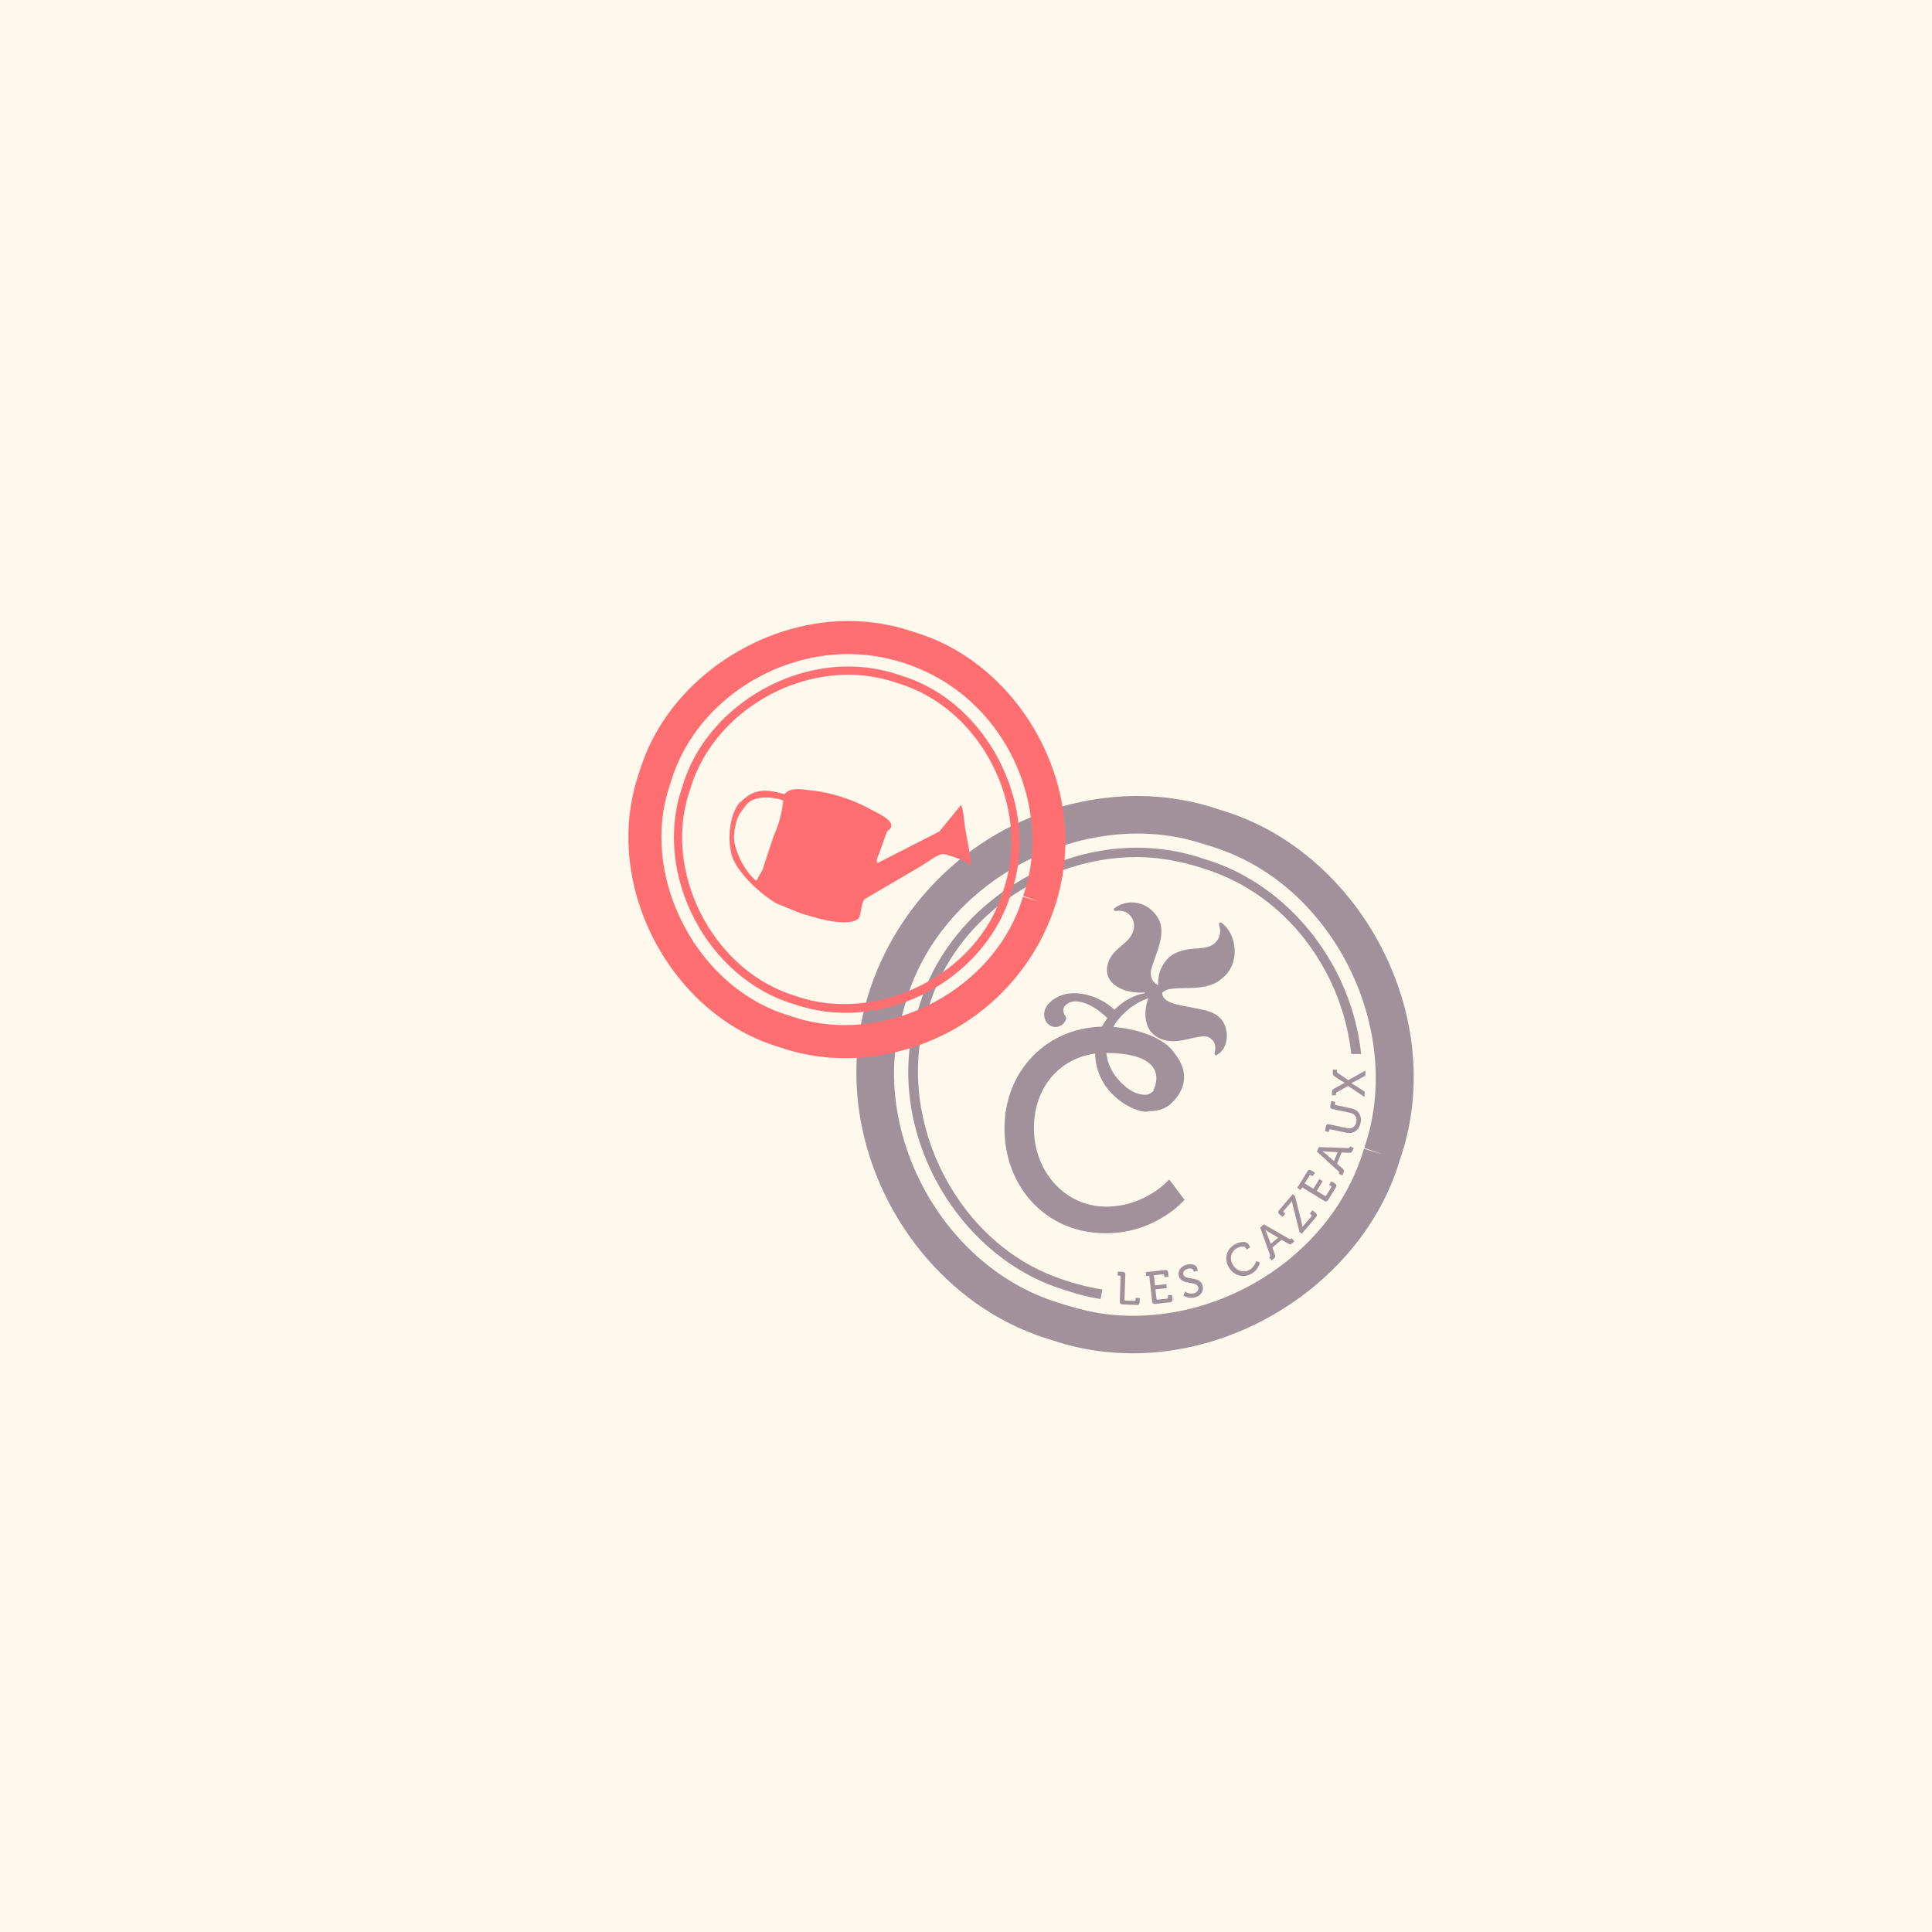
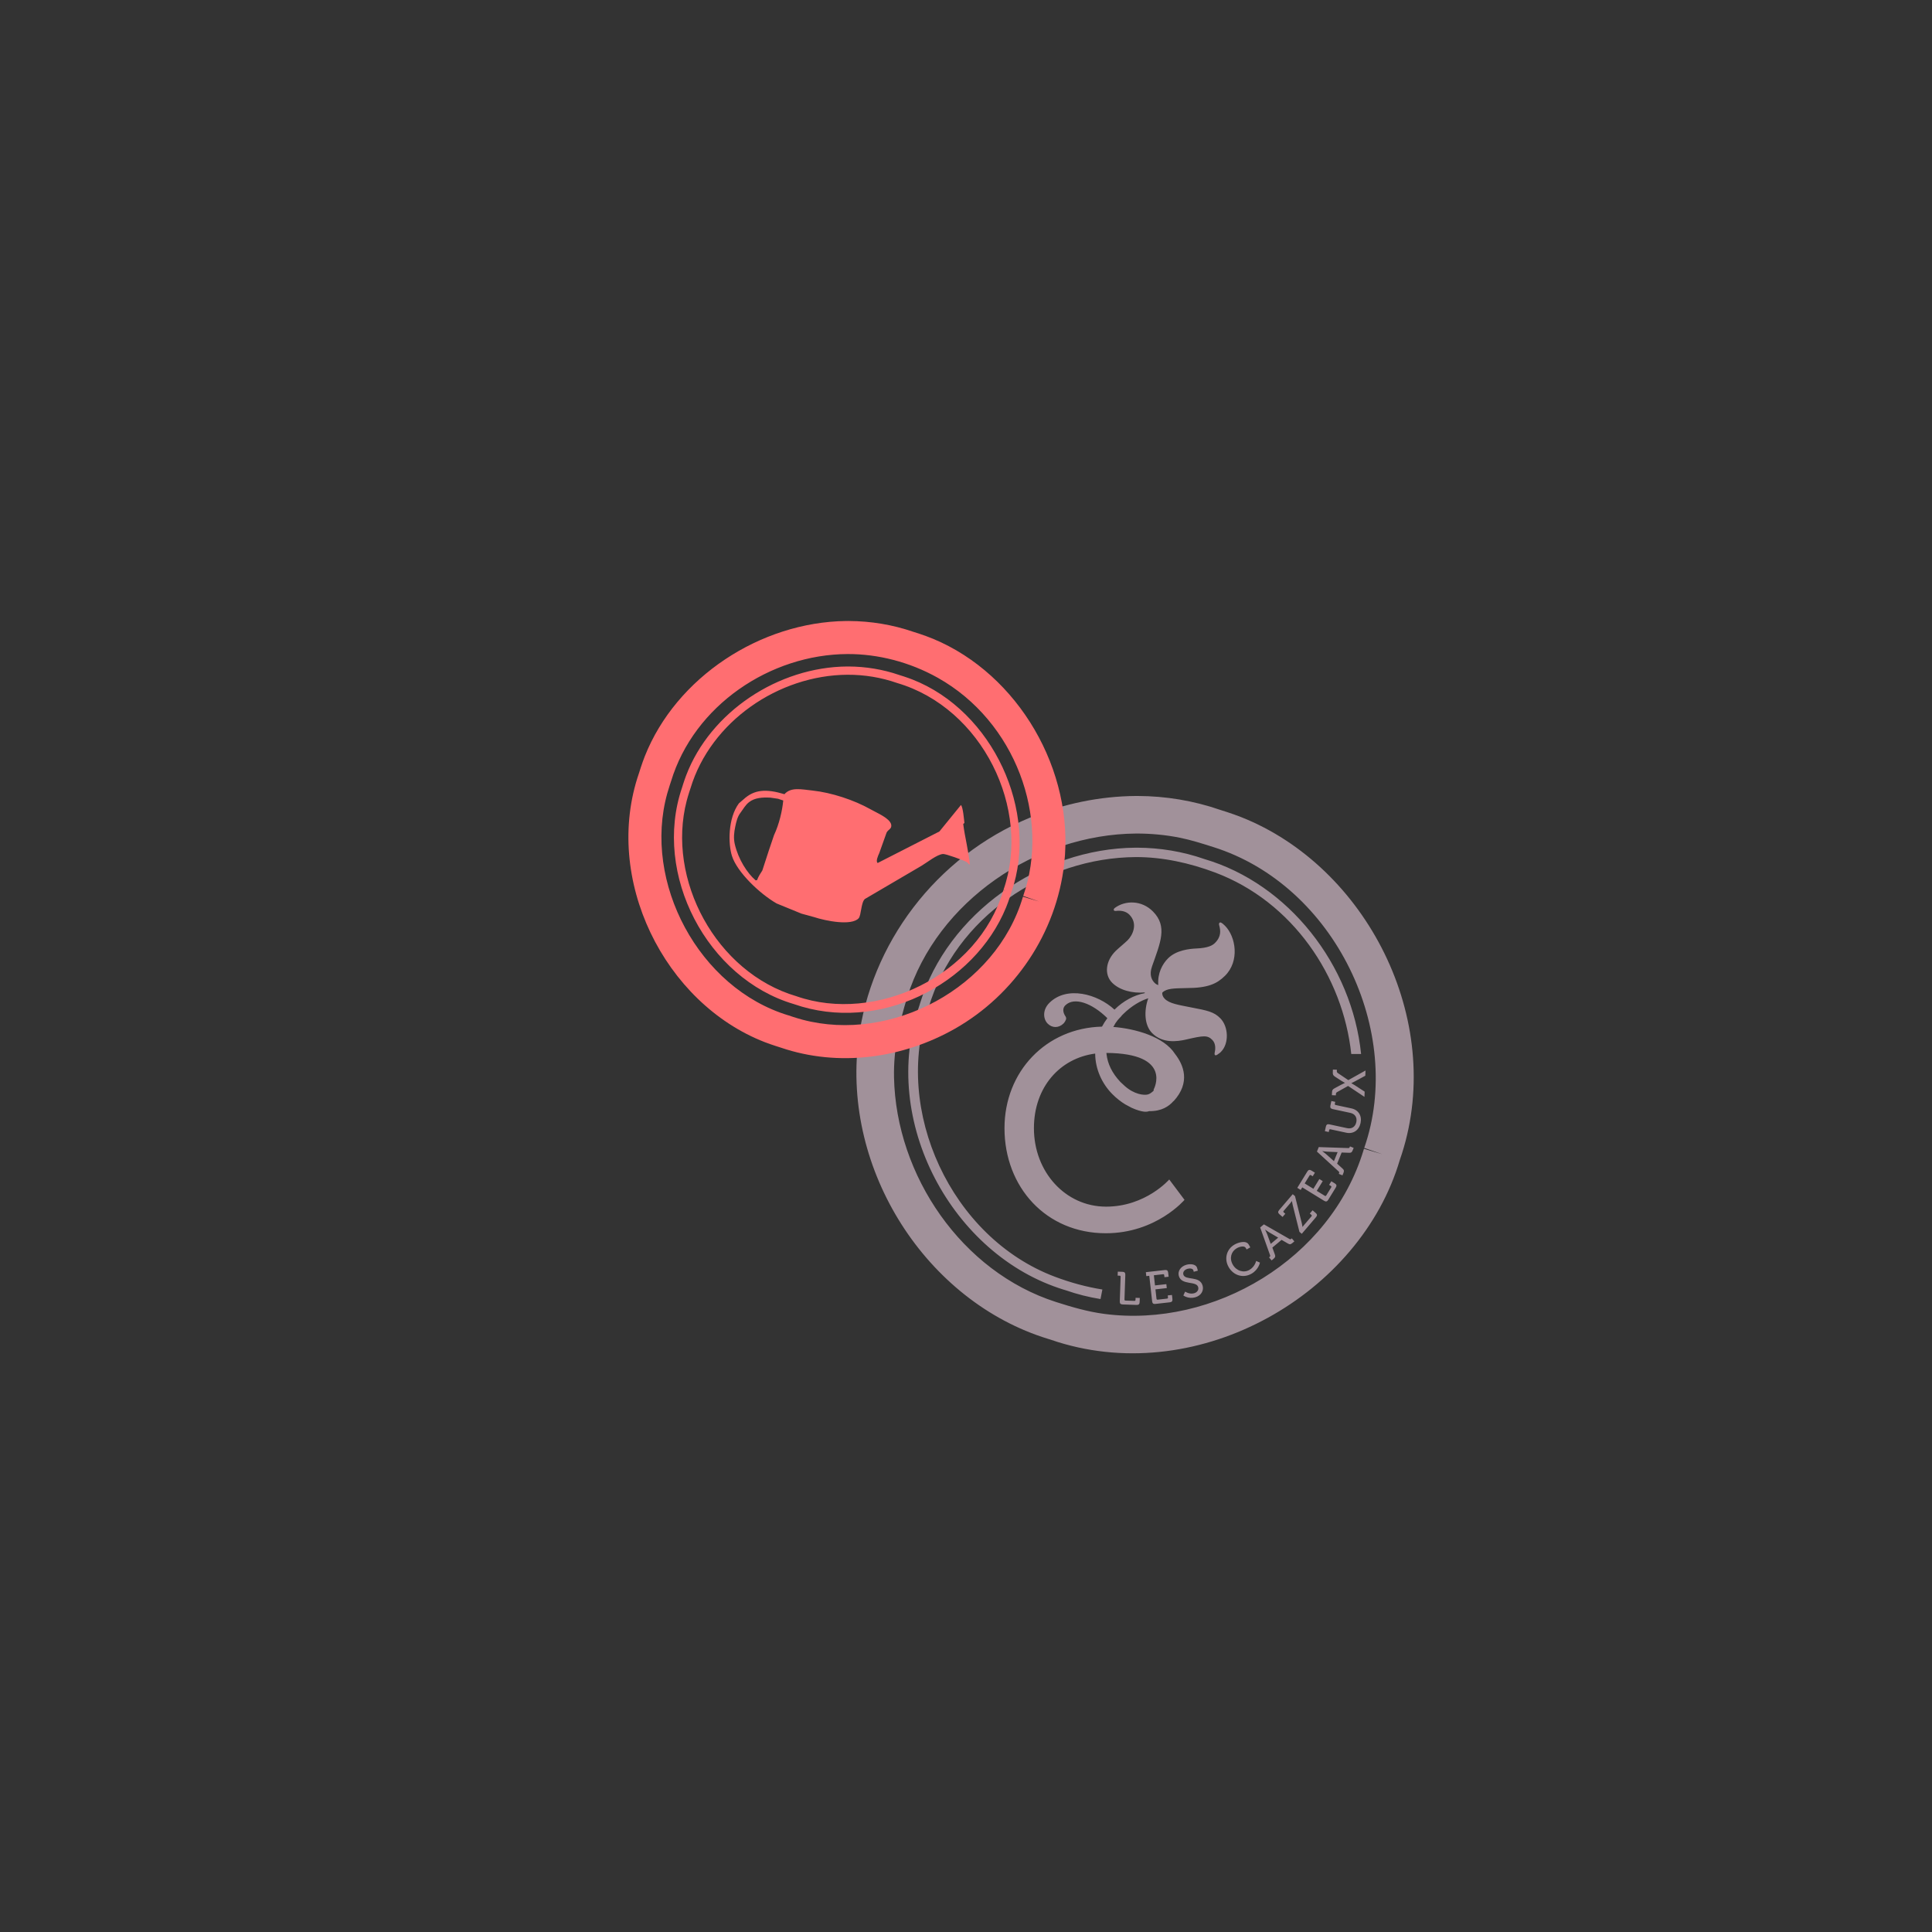
<svg xmlns="http://www.w3.org/2000/svg" xmlns:ns1="http://www.serif.com/" width="100%" height="100%" viewBox="0 0 336 336" version="1.1" xml:space="preserve" style="fill-rule:evenodd;clip-rule:evenodd;stroke-linejoin:round;stroke-miterlimit:1.414;">
  <rect x="0" y="0" width="336" height="336" fill="#333333" stroke="none" />
  <rect id="Plan-de-travail1" ns1:id="Plan de travail1" x="0" y="0" width="336" height="336" style="fill:none;" />
-   <rect x="0" y="0" width="336" height="336" style="fill:#fff8ec;" />
  <path d="M197.844,138.431c4.856,0.011 9.712,0.811 14.31,2.4c0,0 2.11,0.644 3.72,1.283c21.702,8.604 35.4,35.13 27.939,58.518c-0.167,0.523 -0.364,1.089 -0.364,1.089c-6.866,23.293 -34.587,39.418 -59.49,31.673c-0.566,-0.176 -1.369,-0.452 -1.369,-0.452c-0.119,-0.035 -0.237,-0.071 -0.356,-0.106c-21.091,-6.478 -35.779,-29.279 -32.947,-51.879c2.103,-16.784 13.417,-31.96 29.826,-38.755c5.835,-2.417 12.143,-3.725 18.431,-3.771c0.1,-0.001 0.2,-0.001 0.3,0Zm-0.268,6.532c-17.382,0.128 -34.578,11.744 -39.784,28.417c-1.413,4.525 -2.409,9.163 -2.311,13.983c0.35,17.107 11.814,33.837 28.162,39.069c2.761,0.883 5.532,1.691 8.382,2.068c19.074,2.525 39.377,-9.546 45.108,-28.458l0.075,-0.254l3.193,0.942l-3.143,-1.095c7.036,-20.207 -5.122,-45.649 -26.215,-52.31c-1.944,-0.614 -3.88,-1.239 -5.869,-1.636c-2.498,-0.5 -5.032,-0.732 -7.598,-0.726Zm-2.831,81.366c-0.012,0.362 0.136,0.519 0.497,0.532l2.425,0.082c0.362,0.012 0.519,-0.135 0.532,-0.496l0.024,-0.715l-0.731,-0.025l-0.012,0.361c-0.004,0.113 -0.07,0.175 -0.183,0.171l-1.566,-0.053c-0.112,-0.004 -0.174,-0.07 -0.171,-0.183l0.146,-4.288c0.012,-0.361 -0.135,-0.519 -0.496,-0.531l-0.811,-0.028l-0.024,0.691l0.345,0.011c0.113,0.004 0.175,0.063 0.171,0.183l-0.146,4.288Zm5.625,-0.013c0.04,0.359 0.209,0.494 0.568,0.453l2.508,-0.281c0.359,-0.041 0.494,-0.209 0.453,-0.569l-0.079,-0.71l-0.735,0.082l0.04,0.359c0.013,0.112 -0.044,0.183 -0.156,0.196l-1.644,0.184c-0.112,0.013 -0.183,-0.044 -0.196,-0.155l-0.184,-1.637l1.973,-0.222l-0.077,-0.686l-1.973,0.221l-0.198,-1.765l1.605,-0.18c0.112,-0.012 0.182,0.036 0.196,0.156l0.04,0.359l0.727,-0.081l-0.08,-0.711c-0.041,-0.359 -0.209,-0.494 -0.569,-0.454l-3.313,0.372l0.077,0.687l0.519,-0.058l0.498,4.44Zm36.341,-43.014l-1.709,0c-1.445,-13.501 -10.215,-26.504 -23.682,-31.561c-4.416,-1.659 -9.122,-2.697 -13.782,-2.685c-15.833,0.094 -31.401,10.4 -36.075,26.279c-6.173,17.685 3.897,39.906 22.023,46.716c2.67,1.004 5.431,1.762 8.23,2.21l-0.323,1.661c-2.028,-0.326 -4.05,-0.831 -6.05,-1.529c-0.111,-0.033 -0.223,-0.066 -0.334,-0.1c-19.362,-5.928 -32.118,-29.359 -25.102,-49.458c0.033,-0.112 0.066,-0.224 0.1,-0.335c4.776,-15.602 20.924,-26.98 37.524,-27.077c0.08,0 0.161,-0.001 0.241,-0.001c3.977,0.016 7.94,0.667 11.69,1.978c14.614,4.302 25.672,18.405 27.249,33.902Zm-30.91,42.001c0,0 0.872,0.639 2.035,0.324c1.086,-0.293 1.543,-1.191 1.316,-2.028c-0.486,-1.8 -3.056,-0.839 -3.356,-1.948c-0.111,-0.412 0.174,-0.838 0.763,-0.997c0.434,-0.118 0.902,-0.019 0.98,0.268l0.069,0.256l0.713,-0.193l-0.121,-0.45c-0.201,-0.745 -1.25,-0.744 -1.832,-0.587c-1.031,0.279 -1.579,1.117 -1.357,1.94c0.461,1.706 3.058,0.813 3.368,1.961c0.137,0.504 -0.206,0.93 -0.718,1.068c-0.815,0.22 -1.551,-0.288 -1.551,-0.288l-0.309,0.674Zm7.874,-4.947c0.83,1.451 2.505,2.001 3.977,1.159c1.241,-0.711 1.468,-1.933 1.468,-1.933l-0.664,-0.286c0,0 -0.196,1 -1.172,1.559c-1.005,0.575 -2.27,0.16 -2.884,-0.914c-0.635,-1.109 -0.295,-2.294 0.696,-2.861c0.495,-0.283 1.312,-0.473 1.547,-0.061l0.16,0.279l0.641,-0.368l-0.275,-0.481c-0.451,-0.788 -1.796,-0.388 -2.459,-0.009c-1.408,0.806 -1.85,2.494 -1.035,3.916Zm7.475,-1.152l0.339,-0.283c0.308,-0.258 0.345,-0.415 0.212,-0.786l-0.421,-1.167l1.602,-1.34l1.074,0.62c0.336,0.201 0.496,0.192 0.804,-0.066l0.346,-0.289l-0.444,-0.53l-0.092,0.078c-0.105,0.087 -0.187,0.114 -0.317,0.034l-4.446,-2.544l-0.647,0.541l1.722,4.824c0.056,0.142 0.021,0.213 -0.089,0.306l-0.087,0.072l0.444,0.53Zm-0.156,-2.877l-0.634,-1.722c-0.111,-0.295 -0.344,-0.749 -0.344,-0.749l0.012,-0.01c0,0 0.412,0.304 0.683,0.465l1.583,0.928l-1.3,1.088Zm5.399,-1.751l2.48,-2.901c0.234,-0.275 0.218,-0.49 -0.057,-0.725l-0.544,-0.464l-0.48,0.561l0.275,0.235c0.085,0.073 0.092,0.164 0.019,0.25l-1.3,1.52c-0.172,0.202 -0.259,0.328 -0.259,0.328l-0.012,-0.01c0,0 -0.022,-0.283 -0.12,-0.652l-1.176,-4.695l-0.397,-0.339l-2.366,2.767c-0.234,0.274 -0.218,0.49 0.057,0.725l0.544,0.464l0.475,-0.555l-0.275,-0.235c-0.092,-0.079 -0.093,-0.164 -0.019,-0.25l1.185,-1.386c0.177,-0.208 0.258,-0.339 0.258,-0.339l0.012,0.01c0,0 0.029,0.288 0.121,0.663l1.175,4.684l0.404,0.344Zm-34.742,-36.032c0.262,-0.494 0.571,-0.984 0.931,-1.47c-2.652,-2.623 -5.764,-3.752 -7.307,-2.235c-0.435,0.421 -0.527,1.109 0.05,1.957c0.101,0.165 0.092,0.297 0.092,0.419c-0.066,0.204 -0.23,0.556 -0.457,0.782c-0.821,0.804 -1.961,0.83 -2.767,0.013c-0.774,-0.791 -0.931,-2.385 0.321,-3.614c3.044,-3.004 8.37,-1.533 11.308,1.191l0.071,-0.064c1.439,-1.426 3.367,-2.484 5.188,-2.799l0,-0.127c-2.144,0.187 -4.384,-0.387 -5.677,-1.701c-1.389,-1.406 -1.142,-3.774 0.631,-5.52c0.424,-0.421 1.603,-1.392 2.06,-1.842c0.918,-0.903 1.841,-2.918 0.323,-4.456c-0.482,-0.487 -1.227,-0.789 -2.34,-0.661c-0.517,0.054 -0.45,-0.336 -0.185,-0.526c1.796,-1.323 4.658,-1.371 6.63,0.636c2.553,2.587 1.293,5.377 -0.168,9.529c-0.53,1.493 -0.05,2.371 0.433,2.866c0.26,0.26 0.454,0.326 0.65,0.39c-0.152,-2.048 0.707,-3.663 1.723,-4.666c1.445,-1.423 3.754,-1.639 4.869,-1.691c2.112,-0.084 2.868,-0.564 3.257,-0.952c1.145,-1.131 0.989,-2.208 0.736,-3.118c-0.095,-0.356 0.103,-0.547 0.362,-0.421c0.132,0.065 0.325,0.2 0.674,0.555c1.873,1.906 2.561,6.138 -0.026,8.691c-1.378,1.353 -2.882,2.129 -6.751,2.129c-2.144,0.05 -3.385,0.042 -4.137,0.784c-0.07,0.329 0.088,0.75 0.415,1.078c0.84,0.85 2.4,1.059 4.575,1.498c2.859,0.541 3.999,0.775 5.093,1.894c1.426,1.438 1.565,4.405 0.092,5.856c-0.1,0.092 -0.232,0.224 -0.623,0.48c-0.359,0.223 -0.525,0.063 -0.451,-0.332c0.135,-0.582 0.235,-1.586 -0.407,-2.238c-0.842,-0.858 -1.527,-0.773 -4.527,-0.078c-1.627,0.382 -4.167,0.697 -5.945,-1.115c-1.354,-1.369 -1.437,-3.876 -0.674,-6.051c-1.24,0.379 -2.868,1.281 -4.342,2.735c-0.162,0.157 -0.328,0.318 -0.401,0.446c-0.957,0.945 -1.178,1.556 -1.178,1.556c-0.055,0.081 -0.109,0.163 -0.161,0.246c3.771,0.291 8.806,1.664 10.747,4.702c1.493,1.918 2.73,4.947 -0.257,8.215l-0.007,-0.036c-0.786,0.923 -2.1,1.807 -4.24,1.76c-0.271,0.108 -0.604,0.133 -0.956,0.083c-0.396,-0.05 -1.168,-0.234 -2.117,-0.674l-1.094,-0.587c-0.726,-0.444 -1.502,-1.032 -2.263,-1.805c-1.751,-1.776 -2.944,-4.293 -2.959,-7.024c-6.123,0.805 -10.653,5.822 -10.653,12.982c0,7.582 5.465,13.638 12.551,13.638c6.898,0 10.981,-4.724 10.981,-4.724l2.657,3.541c0,0 -4.922,5.809 -13.682,5.809c-10.392,0 -17.626,-8.023 -17.626,-18.264c0,-9.884 7.247,-17.435 16.958,-17.67Zm38.635,30.292c0.308,0.189 0.518,0.139 0.708,-0.169l1.32,-2.15c0.189,-0.308 0.139,-0.518 -0.169,-0.707l-0.61,-0.374l-0.386,0.63l0.308,0.189c0.096,0.059 0.117,0.147 0.058,0.243l-0.866,1.41c-0.059,0.096 -0.148,0.117 -0.243,0.059l-1.404,-0.862l1.038,-1.692l-0.588,-0.361l-1.039,1.691l-1.513,-0.929l0.845,-1.377c0.059,-0.095 0.14,-0.121 0.243,-0.058l0.308,0.19l0.383,-0.624l-0.609,-0.374c-0.309,-0.189 -0.519,-0.139 -0.708,0.169l-1.745,2.842l0.589,0.361l0.273,-0.445l3.807,2.338Zm3.186,-4.427l0.167,-0.409c0.151,-0.372 0.111,-0.528 -0.18,-0.794l-0.918,-0.834l0.789,-1.935l1.239,0.046c0.391,0.02 0.529,-0.062 0.681,-0.434l0.17,-0.417l-0.64,-0.261l-0.046,0.112c-0.051,0.126 -0.111,0.189 -0.264,0.179l-5.119,-0.17l-0.319,0.781l3.779,3.458c0.116,0.1 0.118,0.179 0.063,0.313l-0.042,0.104l0.64,0.261Zm-1.483,-2.471l-1.366,-1.225c-0.236,-0.209 -0.655,-0.501 -0.655,-0.501l0.006,-0.015c0,0 0.507,0.076 0.822,0.092l1.833,0.079l-0.64,1.57Zm2.139,-4.946c1.21,0.261 2.217,-0.41 2.491,-1.682c0.272,-1.265 -0.371,-2.283 -1.581,-2.544l-2.757,-0.593c-0.118,-0.026 -0.16,-0.1 -0.136,-0.21l0.073,-0.338l-0.676,-0.145l-0.169,0.785c-0.076,0.354 0.04,0.543 0.393,0.619l3.064,0.659c0.84,0.181 1.222,0.814 1.049,1.615c-0.172,0.802 -0.781,1.221 -1.613,1.042l-3.072,-0.661c-0.353,-0.076 -0.534,0.041 -0.61,0.394l-0.171,0.794l0.675,0.145l0.073,-0.338c0.024,-0.11 0.092,-0.161 0.21,-0.135l2.757,0.593Zm3.169,-6.233l0.037,-0.907l-1.678,-1.089c-0.305,-0.197 -0.636,-0.371 -0.636,-0.371l0,-0.016c0,0 0.337,-0.164 0.657,-0.336l1.768,-0.958l0.036,-0.907l-2.994,1.673l-1.809,-1.223c-0.18,-0.119 -0.192,-0.216 -0.185,-0.385l0.008,-0.201l-0.691,-0.027l-0.019,0.465c-0.015,0.394 0.05,0.557 0.403,0.78l1.051,0.686c0.305,0.197 0.652,0.372 0.652,0.372l-0.001,0.016c0,0 -0.36,0.17 -0.68,0.334l-1.102,0.592c-0.369,0.194 -0.448,0.351 -0.463,0.737l-0.019,0.474l0.69,0.027l0.008,-0.209c0.007,-0.16 0.027,-0.256 0.216,-0.361l1.9,-1.066l2.851,1.9Zm-44.877,-7.64c0.004,0.054 0.008,0.109 0.013,0.163c0.185,1.697 0.954,3.327 2.408,4.874l0.777,0.721c1.614,1.438 3.303,1.65 4.024,1.46c0.394,-0.116 0.724,-0.398 0.988,-0.653l0.009,-0.212l0.205,0l0,0l-0.205,0c0,0 3.423,-6.282 -8.219,-6.353Zm8.625,6.353l0.001,0l2.679,0l0,0l-2.68,0Z" style="fill:#a1919a;fill-rule:nonzero;" />
-   <path d="M147.615,108c3.82,0.016 7.627,0.64 11.236,1.885c0,0 1.828,0.548 3.455,1.225c14.817,6.172 24.583,22.888 22.773,39.103c-1.349,12.083 -8.637,22.795 -18.984,28.682c-9.079,5.167 -20.209,6.737 -30.287,3.305c0,0 -1.596,-0.489 -2.798,-0.955c-17.479,-6.778 -28.235,-28.39 -21.876,-46.803c0,0 0.499,-1.635 1.003,-2.906c5.448,-13.75 20.106,-23.351 35.008,-23.534c0.157,-0.002 0.314,-0.002 0.47,-0.002Zm-0.211,5.747c-13.438,0.055 -26.703,8.911 -30.705,22.149c0,0 -0.38,1.113 -0.639,2.038c-4.345,15.498 5.486,33.963 21.09,38.661c0,0 1.332,0.456 2.418,0.744c15.417,4.089 33.661,-5.496 38.337,-21.387l2.818,0.83l-2.773,-0.968c4.742,-13.585 -1.334,-30.347 -14.854,-37.938c-4.9,-2.751 -10.429,-4.15 -15.692,-4.129Zm0.148,2.164c2.998,0.012 5.996,0.498 8.846,1.482c0,0 1.26,0.38 2.274,0.777c13.972,5.472 22.091,22.91 17.232,36.979c0,0 -0.447,1.469 -0.918,2.623c-5.553,13.604 -22.251,21.98 -36.913,16.854c-15.06,-4.428 -24.615,-22.521 -19.459,-37.644c0,0 0.359,-1.185 0.707,-2.101c4.217,-11.099 16.053,-18.897 28.046,-18.97c0.062,-0.001 0.124,-0.001 0.185,0Zm-0.178,1.436c-11.995,0.074 -23.784,8.16 -27.28,19.726c0,0 -0.406,1.191 -0.66,2.16c-3.572,13.663 5.066,29.904 19.079,34.025c13.796,4.822 31.598,-3.527 35.992,-18.458l0.752,0.221l-0.74,-0.258c4.916,-14.082 -3.714,-31.635 -18.488,-35.977c-2.769,-0.969 -5.688,-1.451 -8.655,-1.439Zm20.353,25.779c-0.08,-0.638 -0.244,-2.755 -0.606,-3.125c-1.244,1.531 -2.497,3.07 -3.746,4.603c-3.586,1.829 -7.159,3.655 -10.732,5.48c-0.374,-0.256 0.034,-1.213 0.267,-1.707c0.428,-1.193 0.856,-2.391 1.282,-3.585c0.283,-0.552 0.949,-0.625 0.798,-1.399c-0.267,-1.106 -2.38,-1.961 -3.574,-2.637c-2.884,-1.627 -6.812,-2.915 -10.106,-3.27c-1.938,-0.205 -3.757,-0.645 -4.884,0.634c-3.218,-0.97 -5.244,-0.809 -7.086,0.871c-0.278,0.242 -0.557,0.485 -0.836,0.722c-1.935,2.617 -1.871,7.083 -1.205,9.158c0.893,2.793 4.774,6.523 7.757,8.25c1.445,0.592 2.886,1.187 4.333,1.773c0.705,0.198 1.414,0.389 2.125,0.582c2.231,0.73 6.57,1.551 7.81,0.231c0.468,-0.497 0.409,-2.807 1.099,-3.366c3.293,-1.931 6.593,-3.864 9.891,-5.8c0.889,-0.531 2.682,-1.969 3.698,-2.022c0.507,-0.021 3.53,1.078 4.099,1.392c0.237,0.135 0.274,0.344 0.553,0.474c0.072,-0.054 0.144,-0.113 0.21,-0.171c-0.219,-2.474 -0.851,-4.713 -1.147,-7.088Zm-33.111,2.107c-0.299,0.894 -0.602,1.79 -0.907,2.681c-0.375,1.16 -0.75,2.319 -1.13,3.476c-0.278,0.442 -0.676,1.011 -0.915,1.674c-0.084,0.012 -0.164,0.03 -0.249,0.041c-1.476,-1.264 -3.007,-3.655 -3.629,-6.304c-0.234,-1.039 -0.134,-2.029 0.092,-3.068c0.172,-0.797 0.35,-1.656 0.885,-2.362c0.533,-0.712 0.852,-1.357 1.515,-1.872c0.959,-0.753 2.301,-0.859 3.723,-0.776c0.433,0.064 0.865,0.125 1.303,0.19c0.303,0.101 0.611,0.203 0.913,0.303c-0.166,1.792 -0.723,4.16 -1.601,6.017Z" style="fill:#ff6e71;fill-rule:nonzero;" />
+   <path d="M147.615,108c3.82,0.016 7.627,0.64 11.236,1.885c0,0 1.828,0.548 3.455,1.225c14.817,6.172 24.583,22.888 22.773,39.103c-1.349,12.083 -8.637,22.795 -18.984,28.682c-9.079,5.167 -20.209,6.737 -30.287,3.305c0,0 -1.596,-0.489 -2.798,-0.955c-17.479,-6.778 -28.235,-28.39 -21.876,-46.803c0,0 0.499,-1.635 1.003,-2.906c5.448,-13.75 20.106,-23.351 35.008,-23.534c0.157,-0.002 0.314,-0.002 0.47,-0.002Zm-0.211,5.747c-13.438,0.055 -26.703,8.911 -30.705,22.149c0,0 -0.38,1.113 -0.639,2.038c-4.345,15.498 5.486,33.963 21.09,38.661c0,0 1.332,0.456 2.418,0.744c15.417,4.089 33.661,-5.496 38.337,-21.387l2.818,0.83l-2.773,-0.968c4.742,-13.585 -1.334,-30.347 -14.854,-37.938c-4.9,-2.751 -10.429,-4.15 -15.692,-4.129Zm0.148,2.164c2.998,0.012 5.996,0.498 8.846,1.482c0,0 1.26,0.38 2.274,0.777c13.972,5.472 22.091,22.91 17.232,36.979c0,0 -0.447,1.469 -0.918,2.623c-5.553,13.604 -22.251,21.98 -36.913,16.854c-15.06,-4.428 -24.615,-22.521 -19.459,-37.644c0,0 0.359,-1.185 0.707,-2.101c4.217,-11.099 16.053,-18.897 28.046,-18.97c0.062,-0.001 0.124,-0.001 0.185,0Zm-0.178,1.436c-11.995,0.074 -23.784,8.16 -27.28,19.726c0,0 -0.406,1.191 -0.66,2.16c-3.572,13.663 5.066,29.904 19.079,34.025c13.796,4.822 31.598,-3.527 35.992,-18.458l0.752,0.221l-0.74,-0.258c4.916,-14.082 -3.714,-31.635 -18.488,-35.977c-2.769,-0.969 -5.688,-1.451 -8.655,-1.439Zm20.353,25.779c-0.08,-0.638 -0.244,-2.755 -0.606,-3.125c-1.244,1.531 -2.497,3.07 -3.746,4.603c-3.586,1.829 -7.159,3.655 -10.732,5.48c-0.374,-0.256 0.034,-1.213 0.267,-1.707c0.428,-1.193 0.856,-2.391 1.282,-3.585c0.283,-0.552 0.949,-0.625 0.798,-1.399c-0.267,-1.106 -2.38,-1.961 -3.574,-2.637c-2.884,-1.627 -6.812,-2.915 -10.106,-3.27c-1.938,-0.205 -3.757,-0.645 -4.884,0.634c-3.218,-0.97 -5.244,-0.809 -7.086,0.871c-0.278,0.242 -0.557,0.485 -0.836,0.722c-1.935,2.617 -1.871,7.083 -1.205,9.158c0.893,2.793 4.774,6.523 7.757,8.25c1.445,0.592 2.886,1.187 4.333,1.773c0.705,0.198 1.414,0.389 2.125,0.582c2.231,0.73 6.57,1.551 7.81,0.231c0.468,-0.497 0.409,-2.807 1.099,-3.366c3.293,-1.931 6.593,-3.864 9.891,-5.8c0.889,-0.531 2.682,-1.969 3.698,-2.022c0.507,-0.021 3.53,1.078 4.099,1.392c0.237,0.135 0.274,0.344 0.553,0.474c-0.219,-2.474 -0.851,-4.713 -1.147,-7.088Zm-33.111,2.107c-0.299,0.894 -0.602,1.79 -0.907,2.681c-0.375,1.16 -0.75,2.319 -1.13,3.476c-0.278,0.442 -0.676,1.011 -0.915,1.674c-0.084,0.012 -0.164,0.03 -0.249,0.041c-1.476,-1.264 -3.007,-3.655 -3.629,-6.304c-0.234,-1.039 -0.134,-2.029 0.092,-3.068c0.172,-0.797 0.35,-1.656 0.885,-2.362c0.533,-0.712 0.852,-1.357 1.515,-1.872c0.959,-0.753 2.301,-0.859 3.723,-0.776c0.433,0.064 0.865,0.125 1.303,0.19c0.303,0.101 0.611,0.203 0.913,0.303c-0.166,1.792 -0.723,4.16 -1.601,6.017Z" style="fill:#ff6e71;fill-rule:nonzero;" />
</svg>